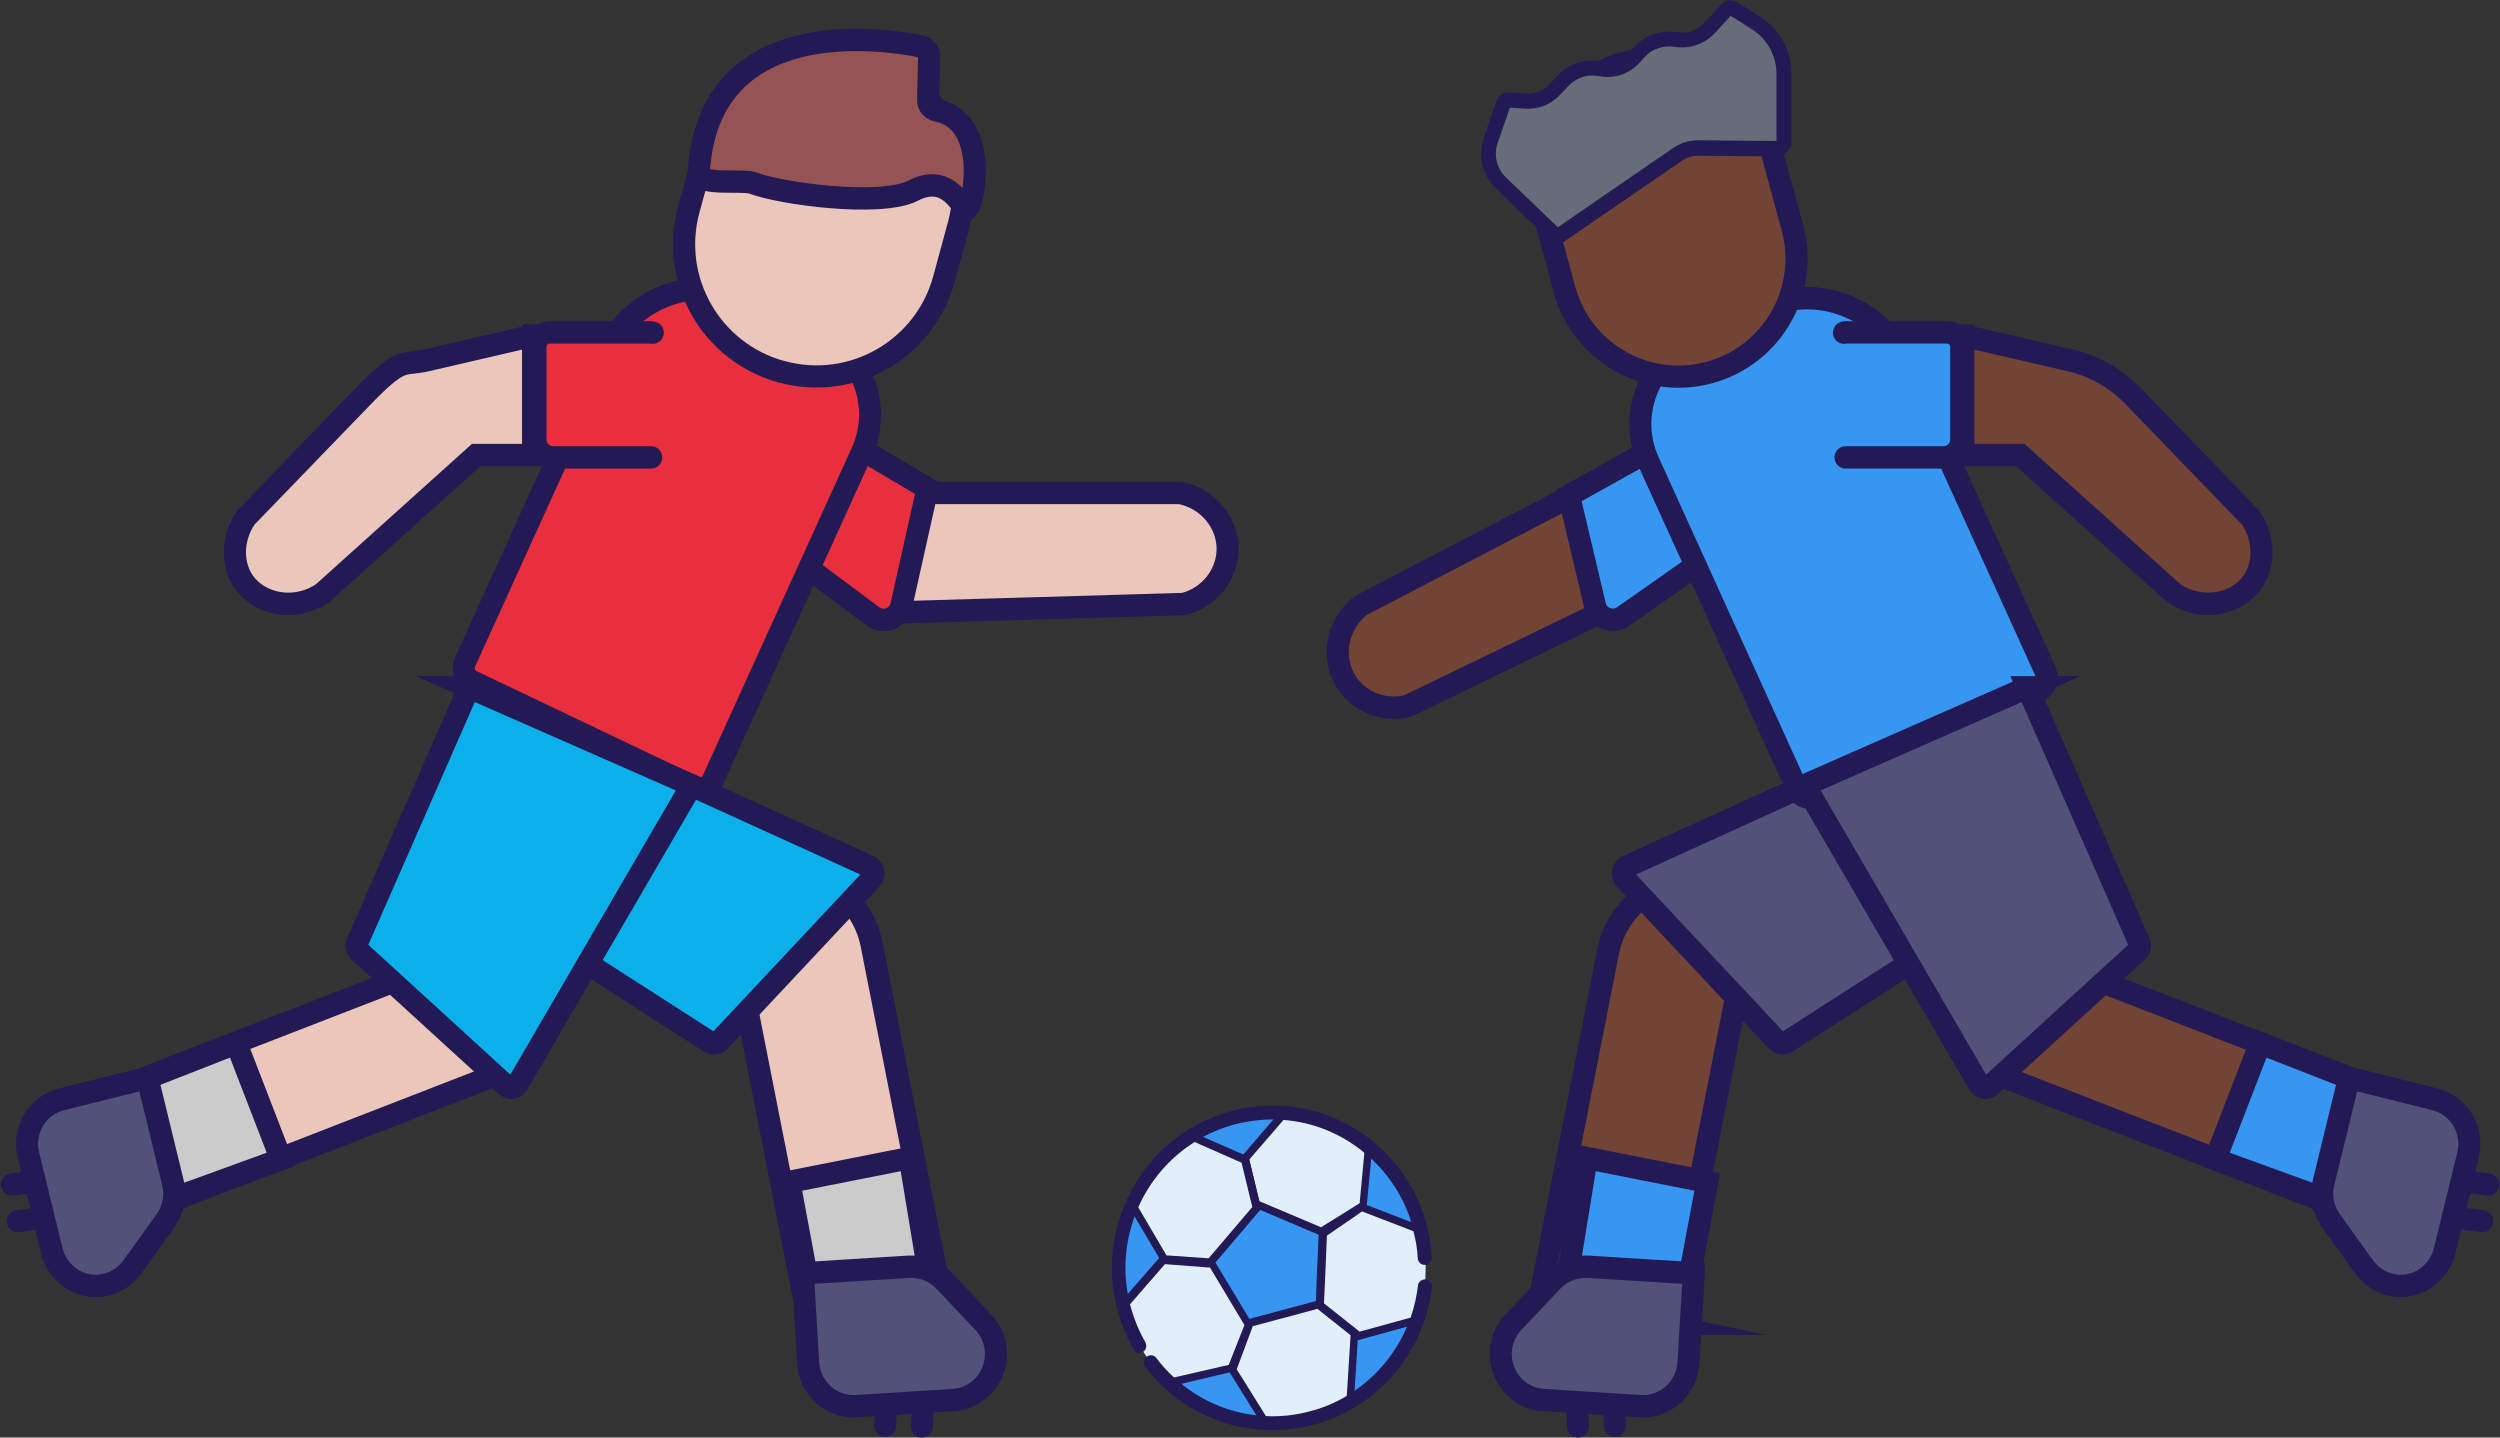
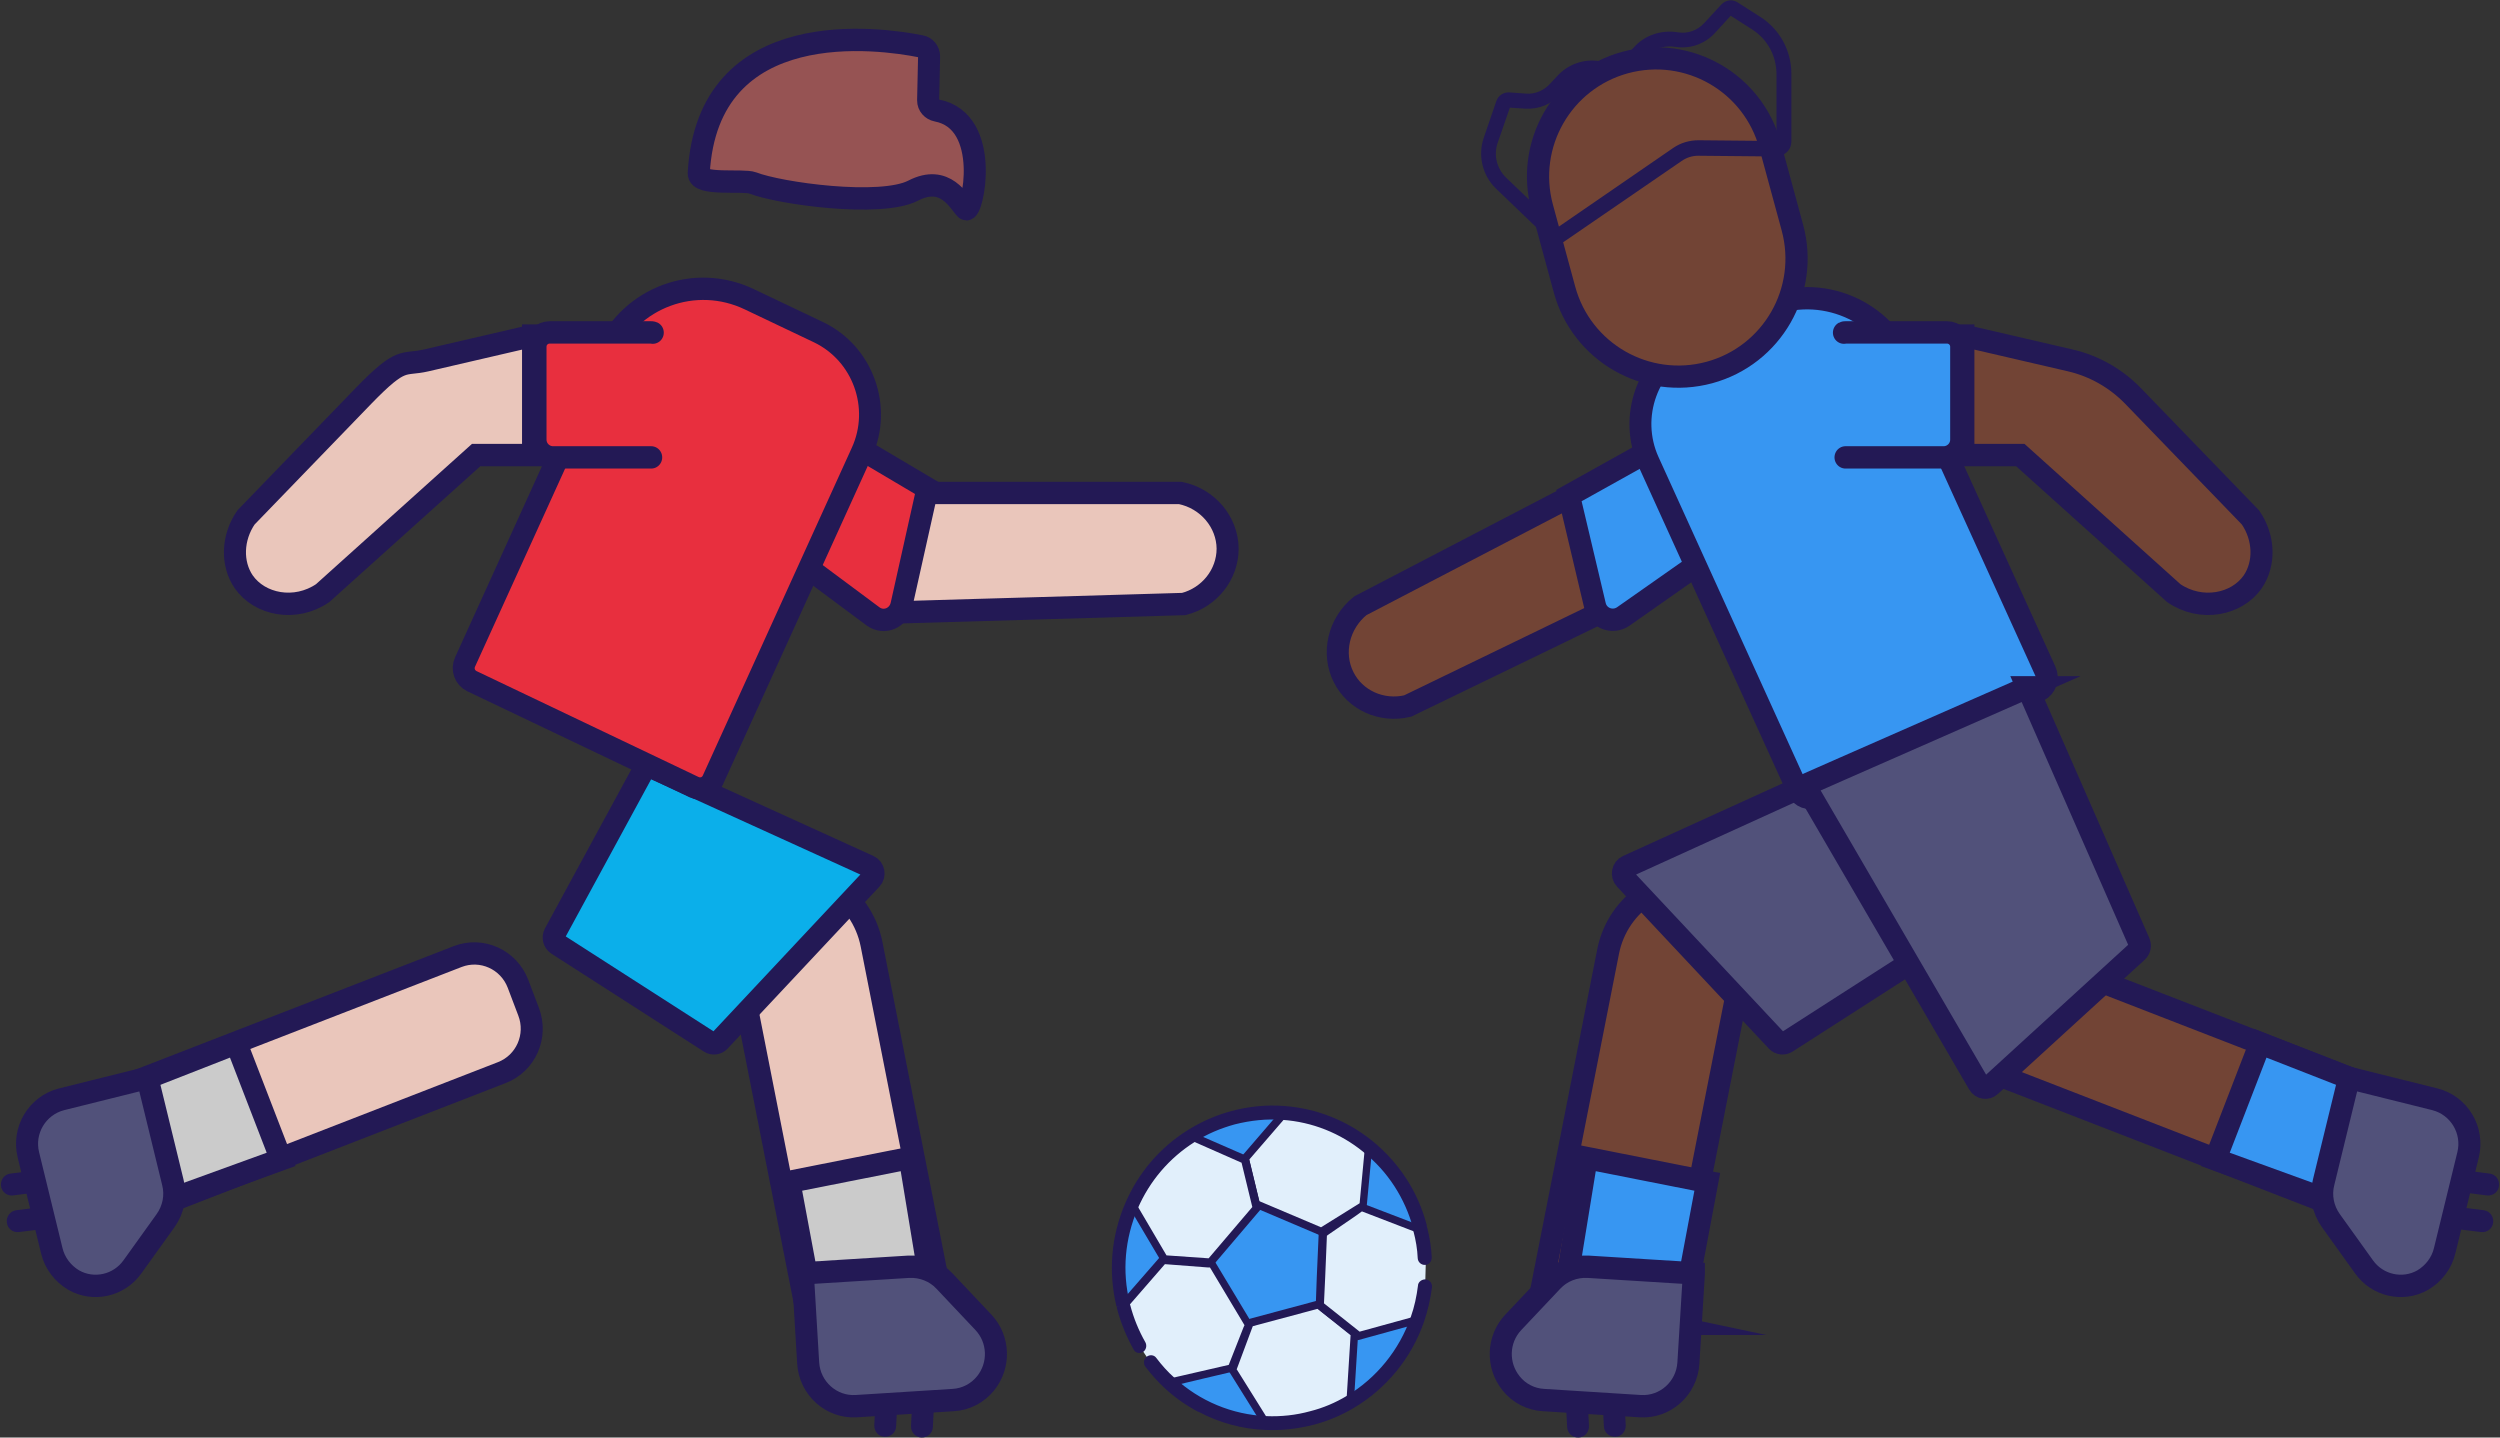
<svg xmlns="http://www.w3.org/2000/svg" width="80px" height="46px" viewBox="0 0 80 46">
  <rect x="0" y="0" width="80" height="46" fill="#333333" stroke="none" />
  <g id="surface1">
    <path style="fill-rule:nonzero;fill:rgb(91.765%,77.647%,73.333%);fill-opacity:1;stroke-width:9.8;stroke-linecap:butt;stroke-linejoin:miter;stroke:rgb(13.725%,9.804%,33.333%);stroke-opacity:1;stroke-miterlimit:10;" d="M 405.799 216.098 L 524.174 216.098 C 536.309 218.51 545.086 228.803 545.194 240.49 C 545.194 251.802 537.176 261.88 525.691 264.775 C 481.483 266.115 437.275 267.295 393.122 268.581 Z M 405.799 216.098 " transform="matrix(0.072,0,0,0.073,0.03,0)" />
    <path style="fill-rule:nonzero;fill:rgb(90.98%,18.431%,24.314%);fill-opacity:1;stroke-width:9.8;stroke-linecap:butt;stroke-linejoin:miter;stroke:rgb(13.725%,9.804%,33.333%);stroke-opacity:1;stroke-miterlimit:10;" d="M 339.217 234.7 L 387.596 270.19 C 392.418 273.674 399.027 270.994 400.273 265.097 L 411.813 214.114 L 361.591 184.79 L 339.108 234.7 Z M 339.217 234.7 " transform="matrix(0.072,0,0,0.073,0.03,0)" />
    <path style="fill-rule:nonzero;fill:rgb(91.765%,77.647%,73.333%);fill-opacity:1;stroke-width:9.8;stroke-linecap:butt;stroke-linejoin:miter;stroke:rgb(13.725%,9.804%,33.333%);stroke-opacity:1;stroke-miterlimit:10;" d="M 359.374 383.018 C 381.613 382.986 399.688 401.089 399.716 423.314 L 399.71 579.612 L 345.29 579.606 C 342.582 579.597 340.326 577.383 340.292 574.585 L 340.327 401.984 C 340.316 391.529 348.817 382.985 359.321 383.007 Z M 359.374 383.018 " transform="matrix(0.071,-0.015,0.014,0.071,-6.416,6.157)" />
    <path style="fill-rule:nonzero;fill:rgb(4.314%,68.627%,91.765%);fill-opacity:1;stroke-width:9.8;stroke-linecap:butt;stroke-linejoin:miter;stroke:rgb(13.725%,9.804%,33.333%);stroke-opacity:1;stroke-miterlimit:10;" d="M 385.808 379.713 L 289.808 336.611 C 288.183 335.914 286.178 336.611 285.311 338.112 L 246.088 409.305 C 245.221 410.913 245.709 412.897 247.28 413.915 L 315 456.803 C 316.408 457.714 318.196 457.5 319.388 456.32 L 386.892 385.288 C 388.517 383.626 387.975 380.678 385.808 379.713 Z M 385.808 379.713 " transform="matrix(0.072,0,0,0.073,0.03,0)" />
    <path style="fill-rule:nonzero;fill:rgb(91.765%,77.647%,73.333%);fill-opacity:1;stroke-width:9.8;stroke-linecap:butt;stroke-linejoin:miter;stroke:rgb(13.725%,9.804%,33.333%);stroke-opacity:1;stroke-miterlimit:10;" d="M 54.423 443.085 L 217.824 443.101 C 229.318 443.111 238.628 452.392 238.609 463.877 L 238.575 476.908 C 238.607 488.413 229.28 497.685 217.787 497.675 L 54.417 497.728 Z M 54.423 443.085 " transform="matrix(0.067,-0.026,0.026,0.068,-11.471,6.143)" />
    <path style="fill-rule:nonzero;fill:rgb(90.98%,18.431%,24.314%);fill-opacity:1;stroke-width:9.8;stroke-linecap:butt;stroke-linejoin:miter;stroke:rgb(13.725%,9.804%,33.333%);stroke-opacity:1;stroke-miterlimit:10;" d="M 289.502 125.82 L 323.565 125.789 C 345.482 125.819 363.195 143.619 363.181 165.417 L 363.174 324.397 C 363.196 327.93 360.414 330.692 356.905 330.719 L 247.51 330.715 C 243.979 330.693 241.198 327.903 241.199 324.419 L 241.216 174.115 C 241.233 147.414 262.819 125.806 289.502 125.82 Z M 289.502 125.82 " transform="matrix(0.065,0.031,-0.03,0.066,8.935,-7.702)" />
-     <path style="fill-rule:nonzero;fill:rgb(4.314%,68.627%,91.765%);fill-opacity:1;stroke-width:9.8;stroke-linecap:butt;stroke-linejoin:miter;stroke:rgb(13.725%,9.804%,33.333%);stroke-opacity:1;stroke-miterlimit:10;" d="M 208.002 301.283 L 289.483 336.611 L 306.982 344.224 L 229.727 475.083 C 228.589 477.013 225.988 477.388 224.417 475.887 L 159.189 417.078 C 158.106 416.113 157.727 414.505 158.377 413.111 L 208.11 301.283 Z M 208.002 301.283 " transform="matrix(0.072,0,0,0.073,0.03,0)" />
    <path style=" stroke:none;fill-rule:nonzero;fill:rgb(13.725%,9.804%,33.333%);fill-opacity:1;" d="M 0.031 37.949 C 0.008 37.75 0.145 37.578 0.332 37.555 L 1.305 37.43 C 1.5 37.41 1.672 37.547 1.695 37.738 C 1.719 37.934 1.578 38.109 1.391 38.129 L 0.418 38.254 C 0.223 38.277 0.051 38.137 0.031 37.949 Z M 0.031 37.949 " />
    <path style=" stroke:none;fill-rule:nonzero;fill:rgb(13.725%,9.804%,33.333%);fill-opacity:1;" d="M 0.219 39.121 C 0.195 38.926 0.332 38.75 0.52 38.727 L 1.492 38.605 C 1.688 38.582 1.859 38.723 1.883 38.91 C 1.906 39.105 1.766 39.281 1.578 39.305 L 0.605 39.426 C 0.41 39.449 0.238 39.312 0.219 39.121 Z M 0.219 39.121 " />
    <path style="fill-rule:nonzero;fill:rgb(79.608%,79.608%,79.608%);fill-opacity:1;stroke-width:9.8;stroke-linecap:butt;stroke-linejoin:miter;stroke:rgb(13.725%,9.804%,33.333%);stroke-opacity:1;stroke-miterlimit:10;" d="M 104.58 457.285 L 124.517 508.214 L 64.489 529.711 L 50.674 478.085 Z M 104.58 457.285 " transform="matrix(0.072,0,0,0.073,0.03,0)" />
    <path style="fill-rule:nonzero;fill:rgb(31.765%,31.765%,47.843%);fill-opacity:1;stroke-width:9.8;stroke-linecap:butt;stroke-linejoin:miter;stroke:rgb(13.725%,9.804%,33.333%);stroke-opacity:1;stroke-miterlimit:10;" d="M 65.085 472.51 L 26.891 481.892 C 16.11 484.626 9.501 495.508 12.209 506.284 L 22.611 548.313 C 23.911 553.674 27.487 558.284 32.309 561.126 C 41.194 566.111 52.516 563.592 58.476 555.282 L 73.212 535.018 C 76.679 530.193 77.925 524.082 76.408 518.292 Z M 65.085 472.51 " transform="matrix(0.072,0,0,0.073,0.03,0)" />
    <path style=" stroke:none;fill-rule:nonzero;fill:rgb(13.725%,9.804%,33.333%);fill-opacity:1;" d="M 28.309 45.977 C 28.113 45.973 27.969 45.805 27.977 45.605 L 28.027 44.617 C 28.035 44.418 28.199 44.273 28.395 44.281 C 28.59 44.289 28.734 44.457 28.727 44.652 L 28.676 45.645 C 28.668 45.84 28.504 45.984 28.309 45.977 Z M 28.309 45.977 " />
    <path style=" stroke:none;fill-rule:nonzero;fill:rgb(13.725%,9.804%,33.333%);fill-opacity:1;" d="M 29.484 46 C 29.289 45.992 29.145 45.824 29.152 45.629 L 29.203 44.637 C 29.211 44.441 29.375 44.297 29.57 44.301 C 29.766 44.309 29.91 44.477 29.902 44.676 L 29.852 45.664 C 29.844 45.863 29.68 46.008 29.484 46 Z M 29.484 46 " />
    <path style="fill-rule:nonzero;fill:rgb(79.608%,79.608%,79.608%);fill-opacity:1;stroke-width:9.8;stroke-linecap:butt;stroke-linejoin:miter;stroke:rgb(13.725%,9.804%,33.333%);stroke-opacity:1;stroke-miterlimit:10;" d="M 350.377 518.078 L 403.903 507.624 L 414.413 570.507 L 361.104 574.689 Z M 350.377 518.078 " transform="matrix(0.072,0,0,0.073,0.03,0)" />
    <path style="fill-rule:nonzero;fill:rgb(31.765%,31.765%,47.843%);fill-opacity:1;stroke-width:9.8;stroke-linecap:butt;stroke-linejoin:miter;stroke:rgb(13.725%,9.804%,33.333%);stroke-opacity:1;stroke-miterlimit:10;" d="M 356.39 558.284 L 358.774 597.526 C 359.478 608.623 369.122 617.094 380.174 616.397 L 423.298 613.716 C 428.878 613.395 434.079 610.714 437.6 606.425 C 444.102 598.491 443.722 587.019 436.625 579.621 L 419.289 561.501 C 415.226 557.212 409.375 555.014 403.524 555.282 L 356.39 558.177 Z M 356.39 558.284 " transform="matrix(0.072,0,0,0.073,0.03,0)" />
-     <path style="fill-rule:nonzero;fill:rgb(91.765%,77.647%,73.333%);fill-opacity:1;stroke-width:9.8;stroke-linecap:butt;stroke-linejoin:miter;stroke:rgb(13.725%,9.804%,33.333%);stroke-opacity:1;stroke-miterlimit:10;" d="M 362.972 25.691 L 363.091 25.714 C 395.268 25.693 421.39 51.783 421.391 84.019 L 421.395 109.083 C 421.396 141.319 395.284 167.415 363.092 167.385 L 362.988 167.413 C 330.796 167.383 304.674 141.293 304.688 109.109 L 304.721 83.978 C 304.682 51.808 330.794 25.713 362.972 25.691 Z M 362.972 25.691 " transform="matrix(0.07,0.019,-0.019,0.07,2.784,-6.718)" />
    <path style="fill-rule:nonzero;fill:rgb(91.765%,77.647%,73.333%);fill-opacity:1;stroke-width:9.8;stroke-linecap:round;stroke-linejoin:miter;stroke:rgb(13.725%,9.804%,33.333%);stroke-opacity:1;stroke-miterlimit:10;" d="M 236.499 147.103 L 236.499 199.479 L 211.198 199.479 L 142.991 260.004 C 130.801 268.206 114.982 265.097 107.884 255.018 C 102.413 247.084 102.684 235.719 108.914 226.82 C 126.304 209.075 143.695 191.277 161.085 173.586 C 178.476 155.895 178.422 160.398 188.986 157.986 L 230.918 148.39 L 236.607 147.103 Z M 236.499 147.103 " transform="matrix(0.072,0,0,0.073,0.03,0)" />
    <path style="fill-rule:nonzero;fill:rgb(90.98%,18.431%,24.314%);fill-opacity:1;stroke-width:9.8;stroke-linecap:round;stroke-linejoin:miter;stroke:rgb(13.725%,9.804%,33.333%);stroke-opacity:1;stroke-miterlimit:10;" d="M 288.995 200.498 L 245.383 200.498 C 241.104 200.498 237.582 197.013 237.582 192.724 L 237.582 151.982 C 237.582 148.497 240.399 145.709 243.921 145.709 L 288.995 145.709 C 289.212 145.709 289.483 145.709 289.7 145.817 " transform="matrix(0.072,0,0,0.073,0.03,0)" />
    <path style="fill-rule:nonzero;fill:rgb(44.706%,26.667%,20.784%);fill-opacity:1;stroke-width:9.8;stroke-linecap:butt;stroke-linejoin:miter;stroke:rgb(13.725%,9.804%,33.333%);stroke-opacity:1;stroke-miterlimit:10;" d="M 709.619 211.38 L 604.192 265.526 C 594.495 273.192 591.406 286.326 596.716 296.78 C 601.808 306.912 613.619 312.219 625.212 309.485 C 665.086 290.4 705.014 271.423 744.887 252.284 Z M 709.619 211.38 " transform="matrix(0.072,0,0,0.073,0.03,0)" />
    <path style="fill-rule:nonzero;fill:rgb(21.569%,58.824%,94.902%);fill-opacity:1;stroke-width:9.8;stroke-linecap:butt;stroke-linejoin:miter;stroke:rgb(13.725%,9.804%,33.333%);stroke-opacity:1;stroke-miterlimit:10;" d="M 769.483 236.684 L 721.104 270.19 C 716.282 273.513 709.673 270.994 708.427 265.311 L 696.887 217.224 L 747.109 189.615 L 769.592 236.684 Z M 769.483 236.684 " transform="matrix(0.072,0,0,0.073,0.03,0)" />
    <path style="fill-rule:nonzero;fill:rgb(44.706%,26.667%,20.784%);fill-opacity:1;stroke-width:9.8;stroke-linecap:butt;stroke-linejoin:miter;stroke:rgb(13.725%,9.804%,33.333%);stroke-opacity:1;stroke-miterlimit:10;" d="M 714.024 383.011 L 768.391 383.015 L 768.397 539.314 C 768.411 561.475 750.283 579.59 728.108 579.599 C 717.604 579.621 709.103 571.077 709.114 560.622 L 709.08 388.021 C 709.071 385.286 711.316 383.02 714.077 383 Z M 714.024 383.011 " transform="matrix(-0.071,-0.015,0.014,-0.071,98.465,80.269)" />
    <path style="fill-rule:nonzero;fill:rgb(31.765%,31.765%,47.843%);fill-opacity:1;stroke-width:9.8;stroke-linecap:butt;stroke-linejoin:miter;stroke:rgb(13.725%,9.804%,33.333%);stroke-opacity:1;stroke-miterlimit:10;" d="M 722.892 379.713 L 818.892 336.611 C 820.517 335.914 822.522 336.611 823.389 338.112 L 862.612 409.305 C 863.479 410.913 862.991 412.897 861.42 413.915 L 793.7 456.803 C 792.292 457.714 790.504 457.5 789.312 456.32 L 721.808 385.288 C 720.183 383.626 720.725 380.678 722.892 379.713 Z M 722.892 379.713 " transform="matrix(0.072,0,0,0.073,0.03,0)" />
    <path style="fill-rule:nonzero;fill:rgb(44.706%,26.667%,20.784%);fill-opacity:1;stroke-width:9.8;stroke-linecap:butt;stroke-linejoin:miter;stroke:rgb(13.725%,9.804%,33.333%);stroke-opacity:1;stroke-miterlimit:10;" d="M 870.103 443.107 L 1033.625 443.102 C 1045.119 443.091 1054.395 452.383 1054.413 463.869 L 1054.397 476.919 C 1054.415 488.404 1045.105 497.685 1033.612 497.696 L 870.09 497.701 Z M 870.103 443.107 " transform="matrix(-0.067,-0.026,0.026,-0.068,121.92,91.497)" />
    <path style="fill-rule:nonzero;fill:rgb(21.569%,58.824%,94.902%);fill-opacity:1;stroke-width:9.8;stroke-linecap:butt;stroke-linejoin:miter;stroke:rgb(13.725%,9.804%,33.333%);stroke-opacity:1;stroke-miterlimit:10;" d="M 751.787 125.791 L 861.182 125.787 C 864.691 125.814 867.522 128.599 867.524 132.083 L 867.508 291.112 C 867.477 313.007 849.688 330.712 827.914 330.691 L 793.779 330.686 C 767.096 330.7 745.51 309.092 745.494 282.391 L 745.476 132.087 C 745.475 128.602 748.328 125.787 751.787 125.791 Z M 751.787 125.791 " transform="matrix(-0.065,0.031,-0.03,-0.066,117.875,7.097)" />
    <path style="fill-rule:nonzero;fill:rgb(31.765%,31.765%,47.843%);fill-opacity:1;stroke-width:9.8;stroke-linecap:butt;stroke-linejoin:miter;stroke:rgb(13.725%,9.804%,33.333%);stroke-opacity:1;stroke-miterlimit:10;" d="M 900.698 301.283 L 819.217 336.611 L 801.718 344.224 L 878.973 475.083 C 880.111 477.013 882.712 477.388 884.283 475.887 L 949.511 417.078 C 950.594 416.113 950.973 414.505 950.323 413.111 L 900.59 301.283 Z M 900.698 301.283 " transform="matrix(0.072,0,0,0.073,0.03,0)" />
    <path style=" stroke:none;fill-rule:nonzero;fill:rgb(13.725%,9.804%,33.333%);fill-opacity:1;" d="M 79.969 37.949 C 79.992 37.75 79.855 37.578 79.668 37.555 L 78.695 37.43 C 78.5 37.41 78.328 37.547 78.305 37.738 C 78.281 37.934 78.422 38.109 78.609 38.129 L 79.582 38.254 C 79.777 38.277 79.949 38.137 79.969 37.949 Z M 79.969 37.949 " />
    <path style=" stroke:none;fill-rule:nonzero;fill:rgb(13.725%,9.804%,33.333%);fill-opacity:1;" d="M 79.781 39.121 C 79.805 38.926 79.668 38.75 79.48 38.727 L 78.508 38.605 C 78.312 38.582 78.141 38.723 78.117 38.91 C 78.094 39.105 78.234 39.281 78.422 39.305 L 79.395 39.426 C 79.59 39.449 79.762 39.312 79.781 39.121 Z M 79.781 39.121 " />
    <path style="fill-rule:nonzero;fill:rgb(21.569%,58.824%,94.902%);fill-opacity:1;stroke-width:9.8;stroke-linecap:butt;stroke-linejoin:miter;stroke:rgb(13.725%,9.804%,33.333%);stroke-opacity:1;stroke-miterlimit:10;" d="M 1004.12 457.285 L 984.183 508.214 L 1044.211 529.711 L 1058.026 478.085 Z M 1004.12 457.285 " transform="matrix(0.072,0,0,0.073,0.03,0)" />
    <path style="fill-rule:nonzero;fill:rgb(31.765%,31.765%,47.843%);fill-opacity:1;stroke-width:9.8;stroke-linecap:butt;stroke-linejoin:miter;stroke:rgb(13.725%,9.804%,33.333%);stroke-opacity:1;stroke-miterlimit:10;" d="M 1043.615 472.51 L 1081.809 481.892 C 1092.59 484.626 1099.199 495.508 1096.491 506.284 L 1086.089 548.313 C 1084.789 553.674 1081.213 558.284 1076.391 561.126 C 1067.506 566.111 1056.184 563.592 1050.224 555.282 L 1035.488 535.018 C 1032.021 530.193 1030.775 524.082 1032.292 518.292 Z M 1043.615 472.51 " transform="matrix(0.072,0,0,0.073,0.03,0)" />
    <path style=" stroke:none;fill-rule:nonzero;fill:rgb(13.725%,9.804%,33.333%);fill-opacity:1;" d="M 51.691 45.977 C 51.887 45.973 52.031 45.805 52.023 45.605 L 51.973 44.617 C 51.965 44.418 51.801 44.273 51.605 44.281 C 51.41 44.289 51.266 44.457 51.273 44.652 L 51.324 45.645 C 51.332 45.84 51.496 45.984 51.691 45.977 Z M 51.691 45.977 " />
    <path style=" stroke:none;fill-rule:nonzero;fill:rgb(13.725%,9.804%,33.333%);fill-opacity:1;" d="M 50.516 46 C 50.711 45.992 50.855 45.824 50.848 45.629 L 50.797 44.637 C 50.789 44.441 50.625 44.297 50.43 44.301 C 50.234 44.309 50.09 44.477 50.098 44.676 L 50.148 45.664 C 50.156 45.863 50.32 46.008 50.516 46 Z M 50.516 46 " />
    <path style="fill-rule:nonzero;fill:rgb(21.569%,58.824%,94.902%);fill-opacity:1;stroke-width:9.8;stroke-linecap:butt;stroke-linejoin:miter;stroke:rgb(13.725%,9.804%,33.333%);stroke-opacity:1;stroke-miterlimit:10;" d="M 758.377 518.078 L 704.797 507.624 L 694.395 570.507 L 747.596 574.689 Z M 758.377 518.078 " transform="matrix(0.072,0,0,0.073,0.03,0)" />
    <path style="fill-rule:nonzero;fill:rgb(31.765%,31.765%,47.843%);fill-opacity:1;stroke-width:9.8;stroke-linecap:butt;stroke-linejoin:miter;stroke:rgb(13.725%,9.804%,33.333%);stroke-opacity:1;stroke-miterlimit:10;" d="M 752.418 558.284 L 749.98 597.526 C 749.276 608.623 739.687 617.094 728.58 616.397 L 685.51 613.716 C 679.876 613.395 674.675 610.714 671.208 606.425 C 664.707 598.491 665.086 587.019 672.183 579.621 L 689.519 561.501 C 693.583 557.212 699.38 555.014 705.285 555.282 L 752.418 558.177 Z M 752.418 558.284 " transform="matrix(0.072,0,0,0.073,0.03,0)" />
    <path style="fill-rule:nonzero;fill:rgb(44.706%,26.667%,20.784%);fill-opacity:1;stroke-width:9.8;stroke-linecap:butt;stroke-linejoin:miter;stroke:rgb(13.725%,9.804%,33.333%);stroke-opacity:1;stroke-miterlimit:10;" d="M 744.218 26.091 C 772.968 26.12 796.311 49.401 796.299 78.188 L 796.314 115.708 C 796.302 144.494 772.967 167.79 744.203 167.813 C 715.453 167.785 692.11 144.503 692.122 115.716 L 692.107 78.196 C 692.119 49.41 715.402 26.1 744.218 26.091 Z M 744.218 26.091 " transform="matrix(-0.07,0.019,-0.019,-0.07,107.29,-0.393)" />
    <path style="fill-rule:nonzero;fill:rgb(44.706%,26.667%,20.784%);fill-opacity:1;stroke-width:9.8;stroke-linecap:round;stroke-linejoin:miter;stroke:rgb(13.725%,9.804%,33.333%);stroke-opacity:1;stroke-miterlimit:10;" d="M 872.201 147.103 L 872.201 199.479 C 872.201 199.479 897.502 199.479 897.502 199.479 L 965.709 260.004 C 977.899 268.206 993.718 265.097 1000.816 255.018 C 1006.287 247.084 1006.016 235.719 999.786 226.82 C 982.396 209.075 965.005 191.277 947.615 173.586 C 939.976 165.813 930.278 160.398 919.714 157.986 L 877.782 148.39 L 872.093 147.103 Z M 872.201 147.103 " transform="matrix(0.072,0,0,0.073,0.03,0)" />
    <path style="fill-rule:nonzero;fill:rgb(21.569%,58.824%,94.902%);fill-opacity:1;stroke-width:9.8;stroke-linecap:round;stroke-linejoin:miter;stroke:rgb(13.725%,9.804%,33.333%);stroke-opacity:1;stroke-miterlimit:10;" d="M 819.813 200.498 L 863.425 200.498 C 867.705 200.498 871.226 197.013 871.226 192.724 L 871.226 151.982 C 871.226 148.497 868.409 145.709 864.888 145.709 L 819.813 145.709 C 819.596 145.709 819.325 145.709 819.109 145.817 " transform="matrix(0.072,0,0,0.073,0.03,0)" />
-     <path style=" stroke:none;fill-rule:nonzero;fill:rgb(39.608%,42.745%,47.059%);fill-opacity:1;" d="M 49.75 7.512 L 48.027 5.859 C 47.66 5.508 47.531 4.969 47.703 4.488 L 48.109 3.316 C 48.129 3.242 48.207 3.199 48.281 3.199 L 48.82 3.234 C 49.176 3.258 49.52 3.117 49.766 2.855 L 49.996 2.609 C 50.285 2.289 50.711 2.137 51.137 2.191 L 51.281 2.215 C 51.668 2.266 52.059 2.121 52.32 1.828 L 52.449 1.684 C 52.75 1.34 53.211 1.203 53.66 1.27 C 54.051 1.324 54.438 1.188 54.707 0.895 L 55.246 0.305 C 55.305 0.246 55.398 0.234 55.461 0.277 L 56.191 0.742 C 56.738 1.094 57.078 1.703 57.078 2.359 L 57.078 4.523 C 57.078 4.656 56.969 4.766 56.832 4.766 L 54.344 4.742 C 54.105 4.742 53.867 4.816 53.676 4.949 L 49.918 7.527 C 49.867 7.562 49.797 7.555 49.746 7.52 Z M 49.75 7.512 " />
    <path style=" stroke:none;fill-rule:nonzero;fill:rgb(13.725%,9.804%,33.333%);fill-opacity:1;" d="M 49.984 7.762 C 49.852 7.812 49.695 7.781 49.594 7.688 C 49.594 7.688 47.871 6.035 47.871 6.035 C 47.438 5.617 47.285 4.977 47.48 4.41 L 47.883 3.234 C 47.941 3.059 48.113 2.945 48.301 2.957 L 48.844 2.996 C 49.125 3.016 49.398 2.898 49.594 2.688 L 49.824 2.441 C 50.164 2.062 50.668 1.879 51.172 1.953 L 51.316 1.977 C 51.625 2.02 51.938 1.902 52.145 1.668 L 52.277 1.523 C 52.621 1.129 53.156 0.945 53.703 1.035 C 54.012 1.086 54.324 0.969 54.539 0.734 L 55.082 0.145 C 55.219 0 55.434 -0.035 55.598 0.074 L 56.328 0.539 C 56.949 0.934 57.324 1.617 57.324 2.359 L 57.324 4.523 C 57.324 4.648 57.281 4.773 57.188 4.859 C 57.094 4.953 56.961 5.008 56.832 5.008 L 54.344 4.984 C 54.148 4.984 53.969 5.043 53.812 5.152 L 50.055 7.73 C 50.031 7.746 50.004 7.762 49.977 7.773 Z M 49.918 7.336 Z M 48.316 3.445 L 47.926 4.57 C 47.789 4.961 47.898 5.398 48.195 5.684 L 49.852 7.273 L 53.543 4.734 C 53.781 4.57 54.062 4.488 54.352 4.488 L 56.84 4.512 C 56.84 4.512 56.848 4.512 56.848 4.512 L 56.848 2.355 C 56.84 1.777 56.551 1.246 56.066 0.941 L 55.383 0.504 L 54.879 1.055 C 54.555 1.406 54.086 1.574 53.617 1.5 C 53.227 1.441 52.859 1.566 52.621 1.836 L 52.492 1.98 C 52.176 2.34 51.715 2.516 51.246 2.449 L 51.102 2.426 C 50.754 2.375 50.406 2.508 50.172 2.77 L 49.938 3.016 C 49.652 3.336 49.234 3.504 48.809 3.477 L 48.309 3.445 Z M 48.316 3.445 " />
    <path style=" stroke:none;fill-rule:nonzero;fill:rgb(21.569%,58.824%,94.902%);fill-opacity:1;" d="M 45.41 39.215 C 45.41 39.23 45.418 39.246 45.426 39.262 C 45.672 40.242 45.613 41.234 45.305 42.129 C 44.93 43.23 44.18 44.18 43.168 44.781 C 42.793 45.008 42.383 45.184 41.938 45.301 C 41.445 45.434 40.957 45.484 40.473 45.461 C 39.32 45.41 38.238 44.938 37.402 44.164 C 36.723 43.539 36.211 42.707 35.957 41.746 C 35.957 41.715 35.945 41.695 35.938 41.664 C 35.672 40.562 35.785 39.457 36.195 38.488 C 36.586 37.57 37.242 36.781 38.094 36.242 C 38.496 35.988 38.945 35.793 39.426 35.66 C 39.961 35.516 40.5 35.473 41.02 35.508 C 42.016 35.582 42.961 35.965 43.723 36.594 C 44.516 37.242 45.117 38.145 45.398 39.215 Z M 45.41 39.215 " />
    <path style=" stroke:none;fill-rule:nonzero;fill:rgb(21.569%,58.824%,94.902%);fill-opacity:1;" d="M 42.375 39.48 L 42.176 41.848 L 39.887 42.387 L 38.676 40.359 L 40.211 38.559 Z M 42.375 39.48 " />
    <path style=" stroke:none;fill-rule:nonzero;fill:rgb(21.569%,58.824%,94.902%);fill-opacity:1;" d="M 39.832 42.531 L 38.527 40.344 L 40.176 38.406 L 42.504 39.398 L 42.289 41.949 Z M 38.828 40.367 L 39.945 42.246 L 42.059 41.746 L 42.246 39.559 L 40.25 38.707 Z M 38.828 40.367 " />
    <path style=" stroke:none;fill-rule:nonzero;fill:rgb(88.235%,93.725%,98.431%);fill-opacity:1;" d="M 43.344 42.676 L 43.203 44.863 C 42.828 45.09 42.41 45.266 41.973 45.379 C 41.48 45.512 40.984 45.562 40.5 45.539 L 39.434 43.82 L 39.945 42.445 L 39.961 42.406 L 39.977 42.371 L 39.988 42.336 L 42.18 41.75 Z M 43.344 42.676 " />
    <path style=" stroke:none;fill-rule:nonzero;fill:rgb(13.725%,9.804%,33.333%);fill-opacity:1;" d="M 40.438 45.664 L 39.297 43.836 L 39.895 42.227 L 42.211 41.605 L 43.465 42.613 L 43.32 44.93 L 43.262 44.965 C 42.867 45.199 42.441 45.379 41.992 45.496 C 41.504 45.629 40.992 45.688 40.488 45.664 L 40.422 45.664 Z M 39.57 43.809 L 40.574 45.418 C 41.035 45.434 41.488 45.379 41.941 45.258 C 42.348 45.148 42.73 44.988 43.09 44.781 L 43.219 42.727 L 42.16 41.883 L 40.09 42.438 L 40.07 42.488 L 39.578 43.809 Z M 39.57 43.809 " />
    <path style=" stroke:none;fill-rule:nonzero;fill:rgb(88.235%,93.725%,98.431%);fill-opacity:1;" d="M 45.629 40.273 C 45.605 39.973 45.562 39.668 45.484 39.363 C 45.484 39.363 43.551 38.625 43.551 38.625 L 43.535 38.625 C 43.535 38.625 43.32 38.773 43.32 38.773 L 42.332 39.465 C 42.332 39.465 42.316 39.473 42.316 39.473 L 42.262 40.863 C 42.262 40.863 42.223 41.758 42.223 41.758 L 43.465 42.734 L 45.309 42.234 L 45.359 42.219 C 45.477 41.875 45.562 41.527 45.605 41.16 Z M 45.629 40.273 " />
    <path style=" stroke:none;fill-rule:nonzero;fill:rgb(13.725%,9.804%,33.333%);fill-opacity:1;" d="M 45.461 39.223 L 43.746 38.566 L 43.625 38.523 L 43.516 38.488 L 43.5 38.488 C 43.5 38.496 43.219 38.691 43.219 38.691 L 42.312 39.324 L 42.273 39.348 L 42.211 39.398 L 42.195 39.398 C 42.195 39.406 42.195 39.414 42.195 39.414 L 42.195 39.523 C 42.195 39.523 42.195 39.543 42.195 39.543 L 42.137 40.863 L 42.109 41.648 L 42.109 41.781 C 42.109 41.781 42.102 41.824 42.102 41.824 L 42.152 41.859 L 42.273 41.965 L 43.344 42.801 L 43.441 42.883 L 43.465 42.883 C 43.465 42.883 45.168 42.414 45.168 42.414 L 45.23 42.402 L 45.469 42.336 C 45.477 42.32 45.484 42.293 45.492 42.277 C 45.613 41.926 45.691 41.562 45.734 41.191 L 45.613 41.176 L 45.578 41.176 C 45.578 41.176 45.496 41.16 45.496 41.16 C 45.461 41.488 45.391 41.809 45.281 42.125 L 43.508 42.613 L 42.367 41.707 L 42.406 40.871 L 42.461 39.543 L 42.52 39.5 L 43.43 38.875 L 43.578 38.766 L 43.586 38.766 C 43.586 38.766 45.402 39.465 45.402 39.465 C 45.469 39.734 45.504 40.012 45.527 40.289 L 45.637 40.289 C 45.637 40.281 45.656 40.289 45.656 40.289 L 45.492 39.238 Z M 45.461 39.223 " />
    <path style=" stroke:none;fill-rule:nonzero;fill:rgb(88.235%,93.725%,98.431%);fill-opacity:1;" d="M 43.797 36.711 L 43.625 38.582 L 43.551 38.625 L 43.32 38.773 C 43.32 38.773 42.281 39.422 42.281 39.422 L 40.191 38.531 L 39.832 37.082 L 41.078 35.637 C 42.082 35.711 43.023 36.09 43.789 36.719 Z M 43.797 36.711 " />
    <path style=" stroke:none;fill-rule:nonzero;fill:rgb(13.725%,9.804%,33.333%);fill-opacity:1;" d="M 40.09 38.617 L 39.699 37.043 L 41.027 35.5 L 41.086 35.5 C 42.102 35.582 43.066 35.961 43.867 36.609 L 43.918 36.652 L 43.73 38.648 L 42.289 39.551 L 40.082 38.613 Z M 39.977 37.109 L 40.301 38.438 L 42.273 39.273 L 43.508 38.504 L 43.672 36.762 C 42.938 36.184 42.066 35.836 41.145 35.754 L 39.98 37.102 Z M 39.977 37.109 " />
    <path style=" stroke:none;fill-rule:nonzero;fill:rgb(88.235%,93.725%,98.431%);fill-opacity:1;" d="M 39.844 37.109 L 40.211 38.625 L 40.211 38.656 C 40.219 38.656 38.734 40.391 38.734 40.391 C 38.734 40.391 37.266 40.289 37.266 40.289 L 36.281 38.617 C 36.672 37.707 37.336 36.922 38.195 36.383 L 39.852 37.109 Z M 39.844 37.109 " />
    <path style=" stroke:none;fill-rule:nonzero;fill:rgb(13.725%,9.804%,33.333%);fill-opacity:1;" d="M 37.184 40.41 L 36.133 38.633 L 36.16 38.574 C 36.57 37.621 37.25 36.828 38.121 36.281 L 38.18 36.242 L 39.953 37.016 L 40.355 38.684 L 38.793 40.52 L 38.727 40.52 C 38.727 40.52 37.191 40.402 37.191 40.402 Z M 36.414 38.617 L 37.328 40.172 L 38.676 40.266 L 40.074 38.625 L 39.73 37.207 L 38.188 36.527 C 37.402 37.039 36.789 37.758 36.406 38.617 Z M 36.414 38.617 " />
    <path style=" stroke:none;fill-rule:nonzero;fill:rgb(88.235%,93.725%,98.431%);fill-opacity:1;" d="M 36.824 43.594 C 37.004 43.836 37.207 44.055 37.422 44.258 L 37.473 44.242 L 39.414 43.793 L 39.969 42.406 C 39.969 42.406 39.953 42.379 39.953 42.379 L 38.801 40.449 L 38.727 40.449 C 38.727 40.449 37.227 40.332 37.227 40.332 L 35.965 41.773 C 35.965 41.789 35.965 41.805 35.973 41.816 C 35.973 41.832 35.973 41.84 35.98 41.855 C 36.094 42.297 36.27 42.715 36.484 43.102 L 36.816 43.602 Z M 36.824 43.594 " />
    <path style=" stroke:none;fill-rule:nonzero;fill:rgb(13.725%,9.804%,33.333%);fill-opacity:1;" d="M 36.492 43.094 L 36.543 43.062 L 36.602 43.027 C 36.383 42.648 36.211 42.238 36.102 41.816 C 36.102 41.816 36.102 41.809 36.102 41.805 L 37.277 40.453 L 38.656 40.559 L 38.719 40.559 L 39.824 42.406 L 39.793 42.473 L 39.32 43.676 L 37.457 44.105 C 37.406 44.062 37.363 44.012 37.312 43.969 C 37.172 43.82 37.039 43.668 36.918 43.508 L 36.875 43.539 L 36.816 43.582 L 36.723 43.652 C 36.902 43.895 37.113 44.129 37.336 44.332 L 37.379 44.375 C 37.379 44.375 37.637 44.316 37.637 44.316 L 37.676 44.316 C 37.676 44.309 39.34 43.918 39.34 43.918 L 39.469 43.887 L 39.484 43.887 C 39.484 43.887 40.012 42.574 40.012 42.574 L 40.047 42.473 L 40.047 42.453 C 40.047 42.453 40.07 42.414 40.07 42.414 L 40.082 42.379 L 40.055 42.328 L 40.031 42.297 L 39.98 42.219 L 39.969 42.188 L 38.879 40.375 L 38.844 40.316 L 38.77 40.316 C 38.77 40.316 38.691 40.301 38.691 40.301 L 38.539 40.301 C 38.539 40.293 37.184 40.184 37.184 40.184 L 37.156 40.184 C 37.156 40.184 37.09 40.258 37.09 40.258 L 35.922 41.598 L 35.859 41.68 L 35.812 41.73 L 35.836 41.797 C 35.836 41.809 35.836 41.824 35.844 41.832 L 35.957 41.805 L 36.469 43.078 Z M 36.492 43.094 " />
    <path style=" stroke:none;fill-rule:nonzero;fill:rgb(13.725%,9.804%,33.333%);fill-opacity:1;" d="M 36.422 43.195 C 36.398 43.188 36.383 43.164 36.371 43.145 C 36.141 42.75 35.965 42.32 35.852 41.867 C 35.852 41.855 35.852 41.848 35.844 41.832 C 35.844 41.816 35.836 41.805 35.836 41.789 C 35.57 40.695 35.664 39.574 36.109 38.547 C 36.52 37.59 37.199 36.797 38.07 36.25 C 38.496 35.98 38.957 35.785 39.449 35.652 C 39.988 35.508 40.539 35.457 41.094 35.492 C 42.109 35.566 43.074 35.945 43.875 36.594 C 44.711 37.27 45.305 38.18 45.578 39.23 C 45.578 39.23 45.578 39.238 45.578 39.246 C 45.578 39.254 45.578 39.262 45.578 39.266 C 45.578 39.281 45.586 39.297 45.59 39.312 C 45.672 39.617 45.715 39.93 45.734 40.242 C 45.734 40.309 45.684 40.375 45.621 40.375 C 45.555 40.375 45.492 40.324 45.492 40.258 C 45.469 39.961 45.426 39.66 45.355 39.371 C 45.355 39.355 45.348 39.34 45.34 39.324 C 45.34 39.324 45.34 39.312 45.34 39.305 L 45.34 39.289 C 45.074 38.289 44.512 37.422 43.719 36.781 C 42.953 36.164 42.043 35.805 41.07 35.734 C 40.543 35.695 40.023 35.746 39.508 35.879 C 39.043 36.004 38.605 36.191 38.199 36.449 C 37.371 36.965 36.73 37.723 36.34 38.633 C 35.914 39.609 35.828 40.68 36.082 41.715 C 36.082 41.73 36.082 41.746 36.09 41.758 C 36.09 41.773 36.09 41.789 36.094 41.797 C 36.203 42.227 36.371 42.625 36.594 43.004 C 36.629 43.062 36.609 43.145 36.551 43.172 C 36.516 43.195 36.465 43.195 36.426 43.172 Z M 36.422 43.195 " />
    <path style=" stroke:none;fill-rule:nonzero;fill:rgb(13.725%,9.804%,33.333%);fill-opacity:1;" d="M 36.371 43.281 C 36.332 43.262 36.305 43.23 36.281 43.195 C 36.051 42.785 35.871 42.348 35.75 41.898 C 35.75 41.883 35.75 41.875 35.742 41.859 C 35.742 41.848 35.742 41.832 35.734 41.816 L 35.828 41.789 L 35.727 41.809 C 35.461 40.695 35.555 39.559 36.008 38.504 C 36.426 37.527 37.121 36.719 38.008 36.164 C 38.438 35.895 38.914 35.684 39.414 35.551 C 39.961 35.406 40.523 35.348 41.086 35.391 C 42.125 35.465 43.105 35.855 43.918 36.512 C 44.77 37.207 45.375 38.129 45.656 39.203 C 45.656 39.203 45.656 39.207 45.656 39.215 C 45.656 39.215 45.656 39.23 45.656 39.238 C 45.656 39.254 45.664 39.266 45.672 39.289 C 45.75 39.602 45.801 39.914 45.816 40.238 C 45.816 40.293 45.801 40.352 45.758 40.402 C 45.723 40.449 45.664 40.477 45.605 40.477 C 45.484 40.484 45.375 40.391 45.367 40.266 C 45.355 39.973 45.305 39.684 45.23 39.398 C 45.23 39.383 45.23 39.371 45.223 39.355 C 45.223 39.348 45.223 39.34 45.223 39.332 L 45.223 39.312 C 44.957 38.336 44.41 37.488 43.629 36.863 C 42.887 36.258 41.988 35.902 41.043 35.836 C 40.531 35.797 40.02 35.852 39.512 35.98 C 39.059 36.105 38.625 36.285 38.23 36.543 C 37.422 37.051 36.789 37.789 36.406 38.676 C 35.996 39.641 35.902 40.68 36.152 41.695 C 36.152 41.707 36.152 41.723 36.16 41.73 C 36.16 41.746 36.16 41.758 36.168 41.766 C 36.277 42.184 36.441 42.582 36.652 42.953 C 36.68 43.004 36.688 43.07 36.672 43.129 C 36.656 43.188 36.621 43.238 36.57 43.266 C 36.508 43.305 36.422 43.312 36.355 43.266 Z M 42.988 36.148 C 42.398 35.836 41.742 35.645 41.07 35.602 C 40.531 35.566 39.988 35.617 39.461 35.754 C 38.988 35.887 38.531 36.082 38.113 36.344 C 37.266 36.883 36.602 37.656 36.195 38.598 C 35.766 39.602 35.672 40.703 35.93 41.773 C 35.93 41.797 35.93 41.805 35.938 41.816 C 35.938 41.832 35.938 41.84 35.945 41.855 C 36.059 42.293 36.234 42.715 36.457 43.105 C 36.457 43.105 36.457 43.105 36.465 43.113 C 36.469 43.121 36.477 43.113 36.484 43.113 C 36.484 43.113 36.492 43.105 36.492 43.102 C 36.492 43.102 36.492 43.094 36.492 43.086 C 36.27 42.699 36.102 42.285 35.988 41.848 C 35.988 41.84 35.988 41.824 35.98 41.816 C 35.98 41.805 35.98 41.789 35.973 41.773 C 35.715 40.711 35.809 39.625 36.238 38.625 C 36.637 37.699 37.301 36.93 38.145 36.395 C 38.555 36.133 39.008 35.945 39.477 35.812 C 40.004 35.676 40.539 35.625 41.07 35.66 C 42.059 35.734 42.996 36.105 43.766 36.73 C 44.582 37.387 45.152 38.27 45.426 39.289 L 45.426 39.305 C 45.426 39.305 45.434 39.316 45.434 39.324 C 45.434 39.34 45.441 39.355 45.449 39.371 C 45.52 39.668 45.57 39.973 45.586 40.273 C 45.586 40.289 45.598 40.293 45.605 40.293 C 45.613 40.293 45.621 40.293 45.621 40.289 C 45.621 40.289 45.621 40.281 45.621 40.273 C 45.598 39.965 45.555 39.66 45.477 39.363 C 45.477 39.348 45.469 39.332 45.461 39.316 C 45.461 39.312 45.461 39.305 45.461 39.297 L 45.461 39.281 C 45.18 38.254 44.605 37.359 43.789 36.695 C 43.535 36.492 43.27 36.316 42.98 36.164 Z M 42.988 36.148 " />
    <path style=" stroke:none;fill-rule:nonzero;fill:rgb(13.725%,9.804%,33.333%);fill-opacity:1;" d="M 38.395 45.098 C 38.012 44.891 37.66 44.645 37.344 44.352 C 37.121 44.148 36.91 43.918 36.73 43.676 C 36.688 43.617 36.703 43.543 36.75 43.5 C 36.809 43.457 36.883 43.473 36.926 43.523 C 37.098 43.754 37.301 43.973 37.508 44.172 C 38.34 44.93 39.398 45.375 40.516 45.426 C 41 45.445 41.473 45.395 41.949 45.266 C 42.375 45.148 42.781 44.98 43.156 44.762 C 44.129 44.188 44.871 43.266 45.254 42.184 C 45.367 41.848 45.449 41.504 45.492 41.156 C 45.496 41.09 45.562 41.039 45.629 41.047 C 45.691 41.051 45.742 41.117 45.734 41.184 C 45.691 41.547 45.605 41.914 45.492 42.262 C 45.094 43.398 44.316 44.367 43.285 44.973 C 42.887 45.207 42.461 45.387 42.016 45.504 C 41.523 45.637 41.012 45.695 40.508 45.672 C 39.773 45.645 39.051 45.438 38.402 45.098 Z M 38.395 45.098 " />
    <path style=" stroke:none;fill-rule:nonzero;fill:rgb(13.725%,9.804%,33.333%);fill-opacity:1;" d="M 38.352 45.184 C 37.965 44.98 37.602 44.727 37.277 44.426 C 37.047 44.215 36.84 43.98 36.652 43.734 C 36.613 43.684 36.602 43.625 36.609 43.566 C 36.613 43.508 36.645 43.449 36.695 43.414 C 36.797 43.34 36.934 43.355 37.004 43.457 C 37.176 43.684 37.363 43.895 37.582 44.09 C 38.387 44.836 39.434 45.27 40.523 45.316 C 40.992 45.336 41.469 45.285 41.922 45.16 C 42.34 45.055 42.734 44.887 43.098 44.668 C 44.047 44.098 44.777 43.203 45.145 42.145 C 45.262 41.816 45.332 41.48 45.375 41.141 C 45.375 41.082 45.41 41.023 45.461 40.988 C 45.512 40.949 45.57 40.938 45.629 40.941 C 45.75 40.957 45.836 41.066 45.824 41.191 C 45.777 41.562 45.691 41.934 45.57 42.293 C 45.168 43.457 44.367 44.434 43.32 45.055 C 42.918 45.293 42.484 45.477 42.031 45.594 C 41.523 45.723 41.012 45.781 40.492 45.758 C 39.75 45.73 39.008 45.527 38.352 45.176 Z M 36.84 43.574 C 36.832 43.574 36.824 43.574 36.816 43.574 C 36.816 43.574 36.809 43.582 36.809 43.59 C 36.809 43.59 36.809 43.594 36.809 43.602 C 36.988 43.844 37.191 44.07 37.414 44.266 C 37.727 44.551 38.078 44.797 38.453 44.996 C 39.09 45.328 39.801 45.527 40.516 45.555 C 41.012 45.578 41.504 45.527 41.992 45.395 C 42.434 45.277 42.844 45.105 43.234 44.871 C 44.234 44.273 45.008 43.332 45.391 42.211 C 45.512 41.867 45.59 41.512 45.637 41.156 C 45.637 41.141 45.629 41.133 45.613 41.125 C 45.605 41.125 45.598 41.125 45.598 41.125 C 45.598 41.125 45.59 41.133 45.59 41.141 C 45.547 41.496 45.469 41.848 45.355 42.188 C 44.973 43.297 44.207 44.23 43.211 44.82 C 42.828 45.047 42.41 45.219 41.98 45.336 C 41.504 45.469 41.004 45.52 40.516 45.496 C 39.383 45.445 38.293 44.996 37.449 44.215 C 37.234 44.012 37.031 43.793 36.852 43.551 C 36.852 43.551 36.852 43.551 36.844 43.551 Z M 36.84 43.574 " />
    <path style=" stroke:none;fill-rule:nonzero;fill:rgb(58.824%,32.549%,32.549%);fill-opacity:1;" d="M 22.297 5.492 C 22.273 5.895 22.715 6.156 23.074 5.961 C 23.371 5.793 23.715 5.691 24.02 5.801 C 24.77 6.07 28.113 6.566 29.16 6.039 C 30.203 5.516 30.629 6.406 30.848 6.609 C 31.047 6.805 31.719 3.863 29.918 3.535 C 29.758 3.504 29.641 3.375 29.641 3.219 L 29.672 1.844 C 29.672 1.691 29.562 1.559 29.41 1.531 C 28.121 1.273 22.57 0.488 22.289 5.492 Z M 22.297 5.492 " />
    <path style="fill:none;stroke-width:9.8;stroke-linecap:butt;stroke-linejoin:miter;stroke:rgb(13.725%,9.804%,33.333%);stroke-opacity:1;stroke-miterlimit:10;" d="M 310.124 75.91 C 309.799 81.486 329.79 78.591 334.124 80.199 C 346.097 84.809 390.901 90.921 405.42 83.576 C 419.885 76.178 425.79 88.723 428.824 91.618 C 431.587 94.406 440.905 53.127 415.876 48.409 C 413.709 47.98 412.083 46.211 412.083 44.013 L 412.517 24.714 C 412.517 22.623 411 20.693 408.887 20.318 C 391.009 16.78 314.025 5.683 310.124 76.018 Z M 310.124 75.91 " transform="matrix(0.072,0,0,0.073,0.03,0)" />
  </g>
</svg>